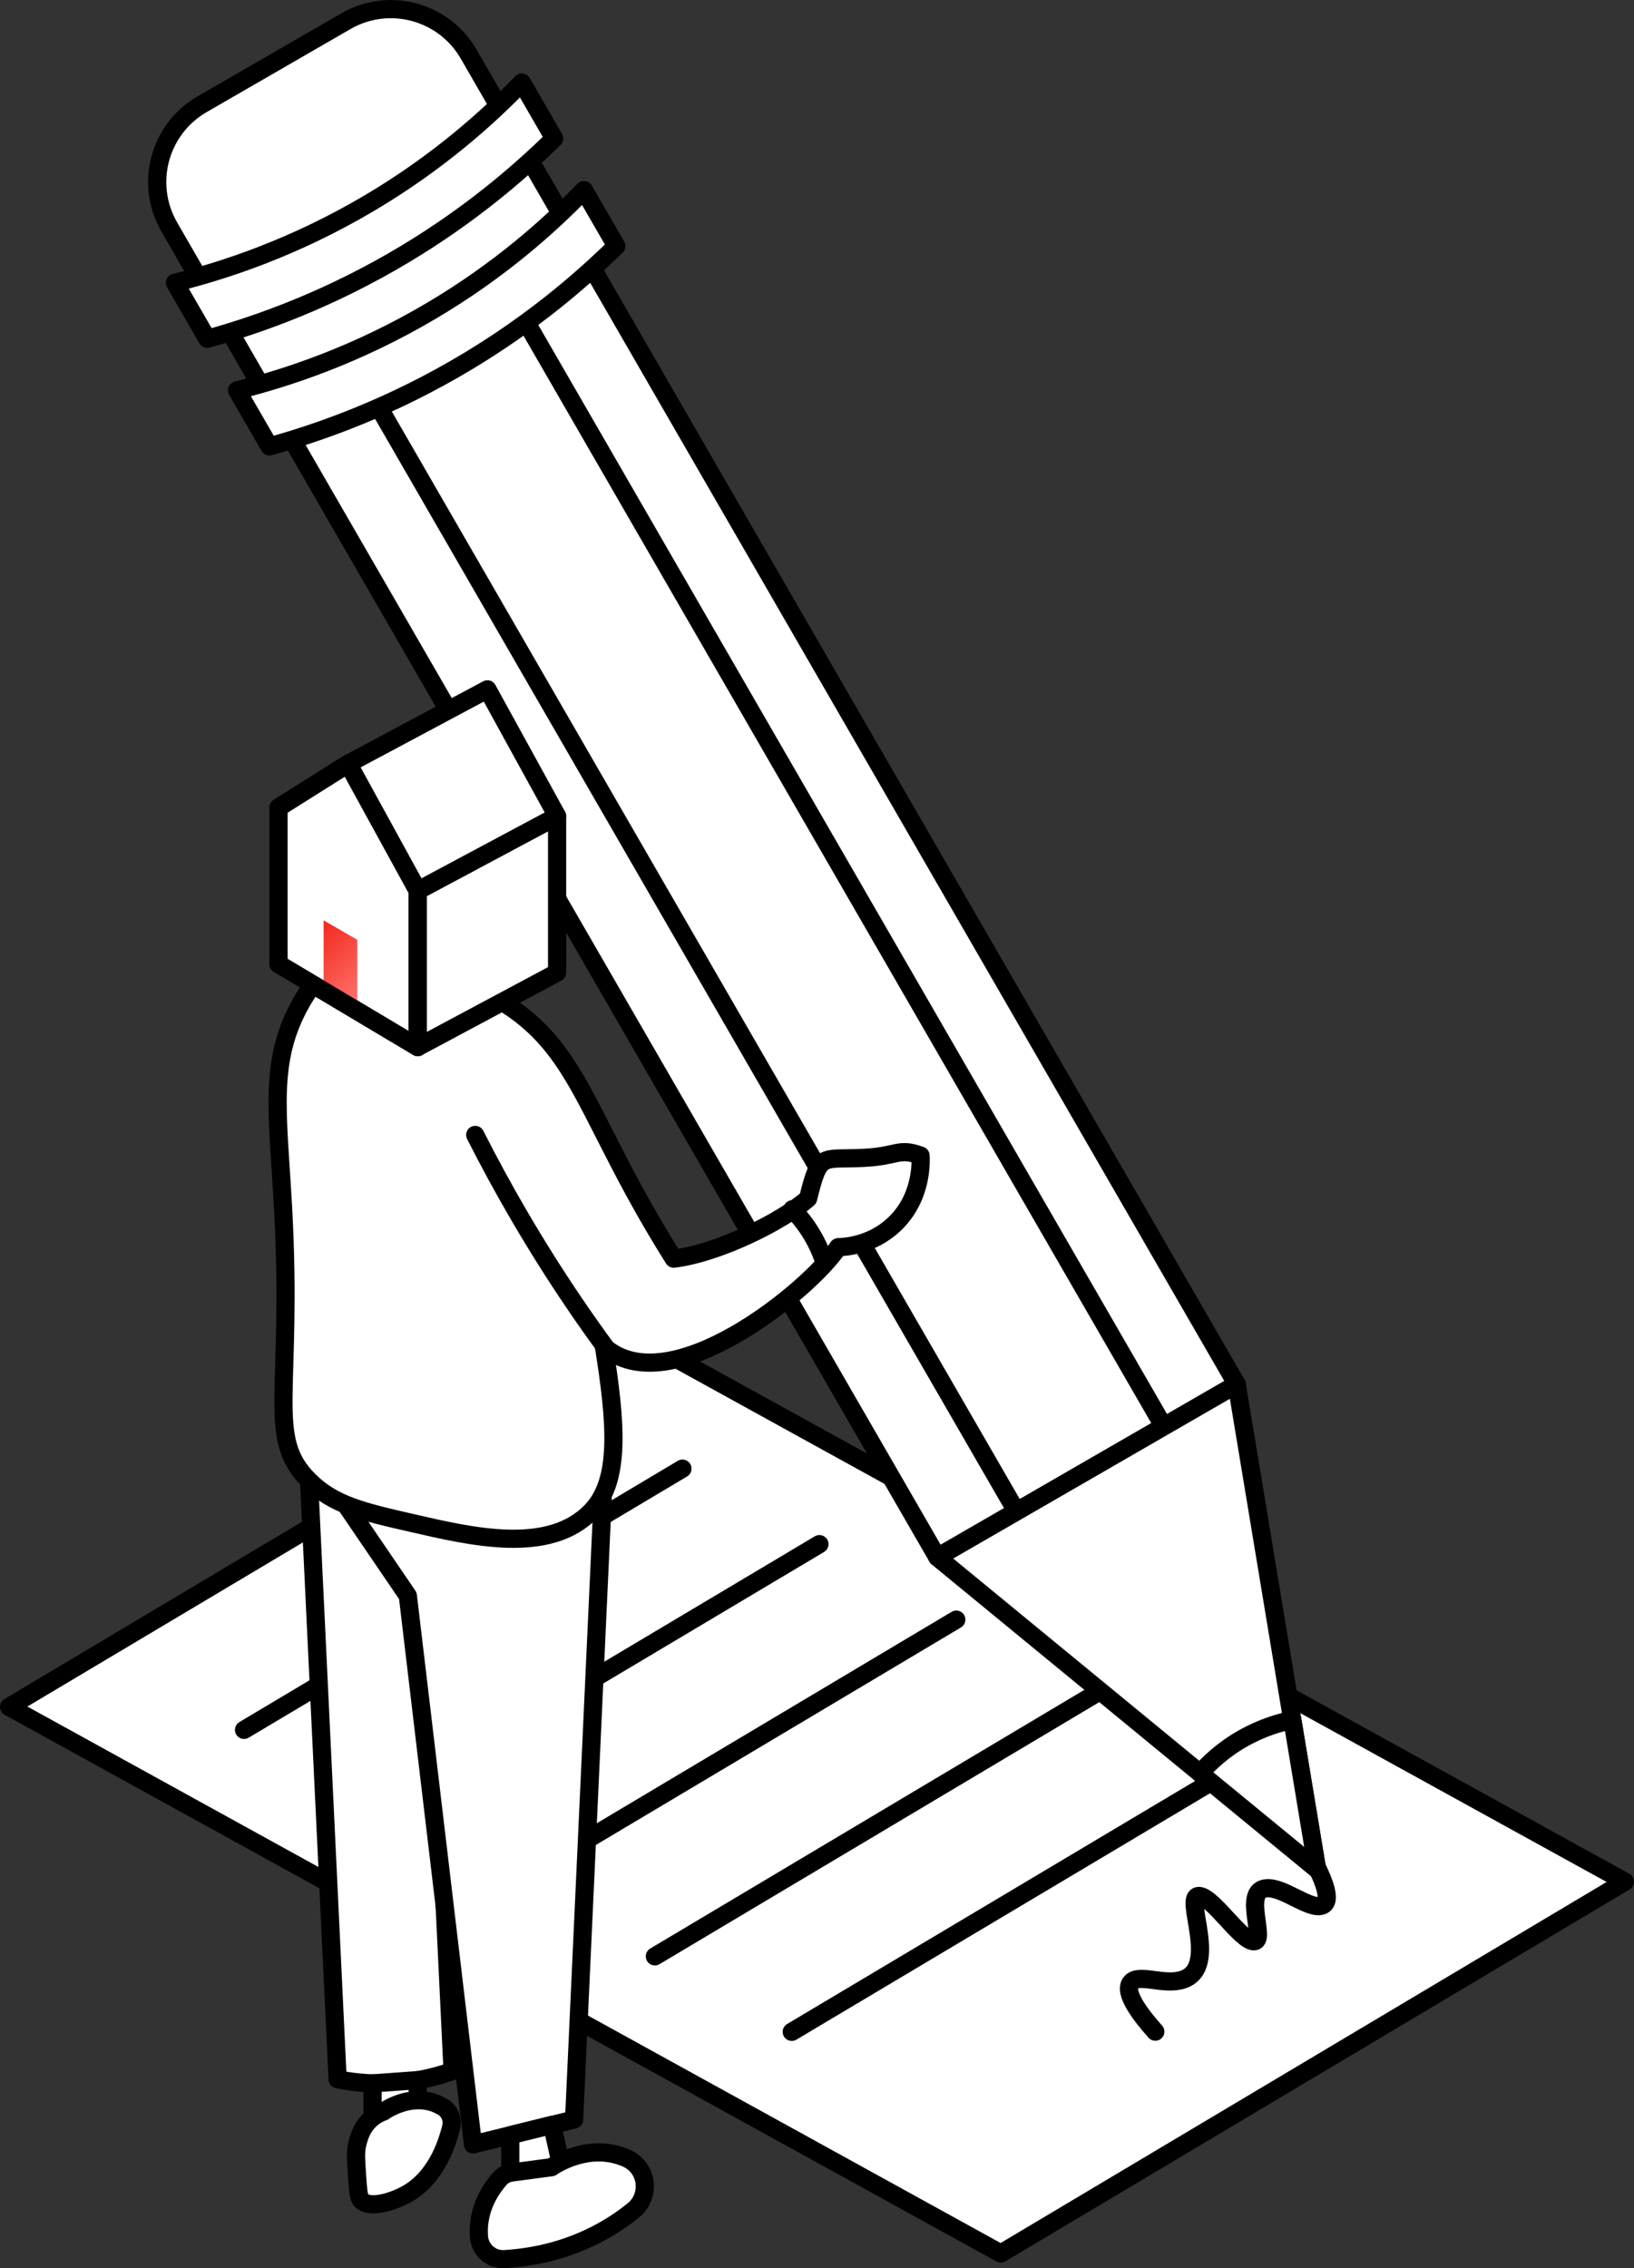
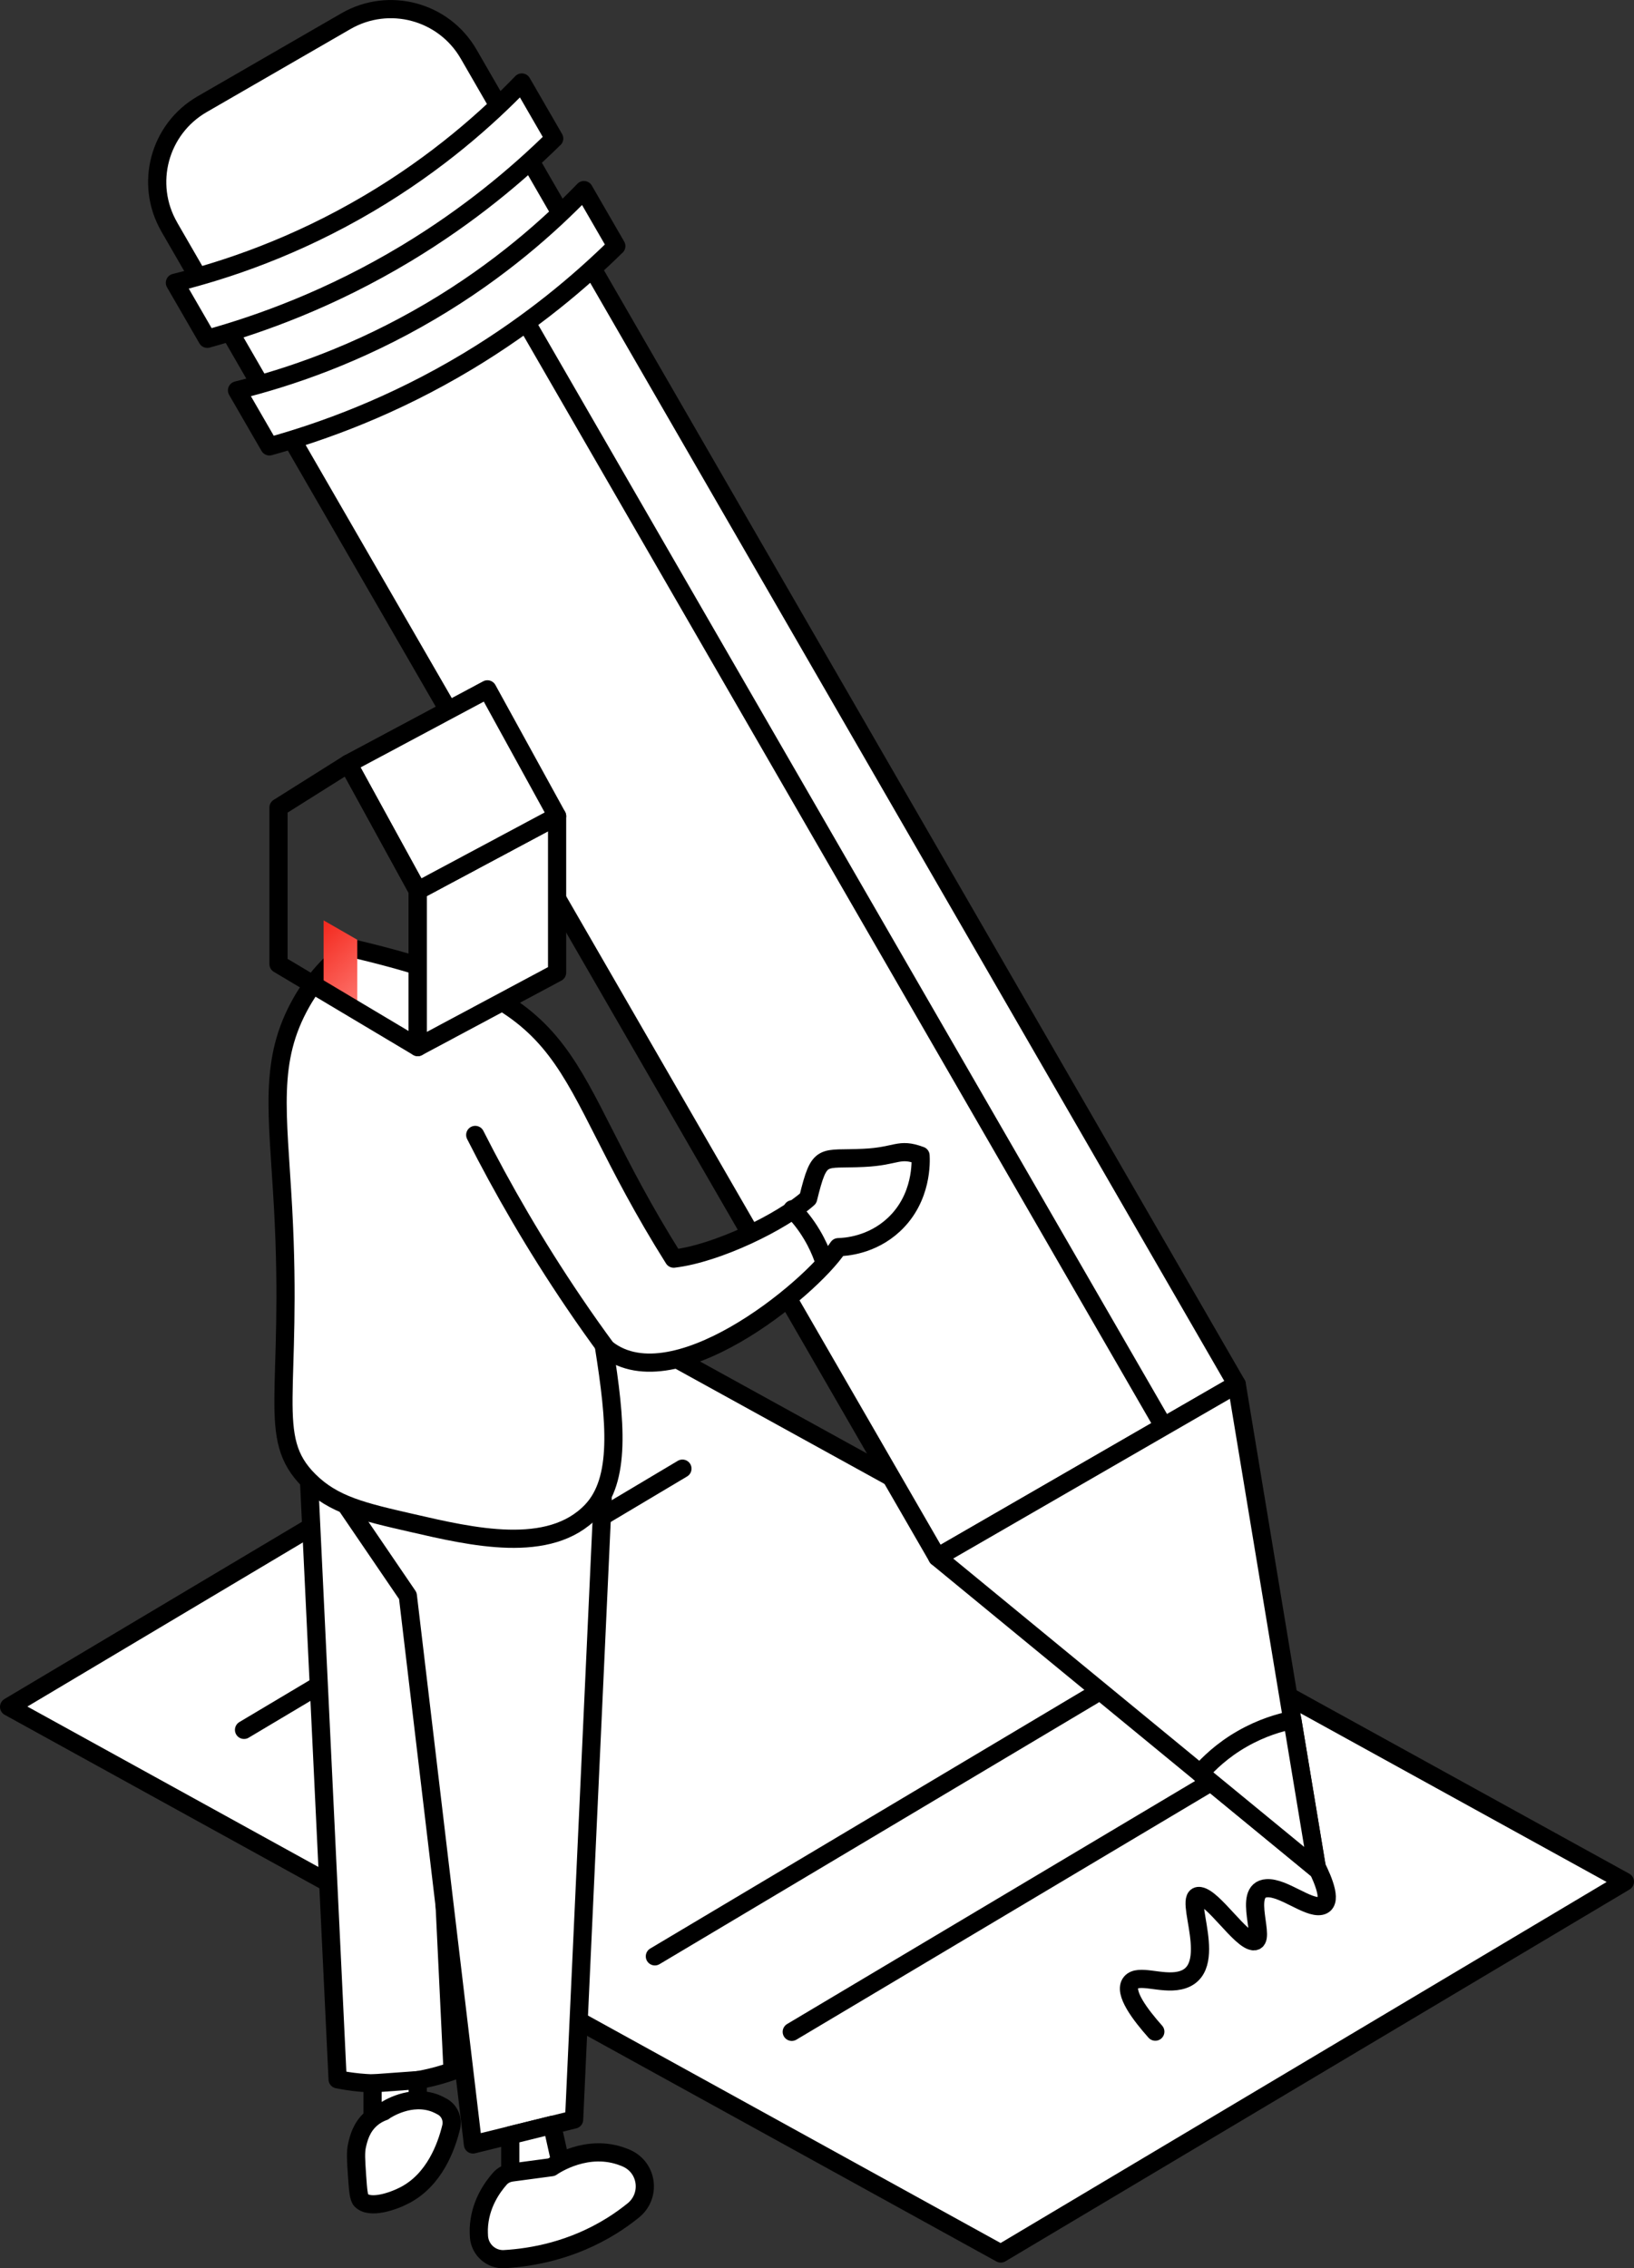
<svg xmlns="http://www.w3.org/2000/svg" id="remplir-formulaire" viewBox="0 0 179.65 249.39">
  <rect x="0" y="0" width="179.65" height="249.39" fill="#333333" stroke="none" />
  <defs>
    <style>
      .cls-1 {
        fill: url(#Dégradé_sans_nom_3);
        stroke-width: 0px;
      }

      .cls-2 {
        fill: #fff;
      }

      .cls-2, .cls-3 {
        stroke: #000;
        stroke-linecap: round;
        stroke-linejoin: round;
        stroke-width: 2px;
      }

      .cls-3 {
        fill: none;
      }
    </style>
    <linearGradient id="Dégradé_sans_nom_3" data-name="Dégradé sans nom 3" x1="34.12" y1="102.66" x2="40.77" y2="109.31" gradientUnits="userSpaceOnUse">
      <stop offset="0" stop-color="#f3281d" />
      <stop offset="1" stop-color="#fe766f" />
    </linearGradient>
  </defs>
  <g>
    <polygon class="cls-2" points="110.03 247.76 178.65 206.88 69.62 146.78 1 187.66 110.03 247.76" />
    <line class="cls-3" x1="75.03" y1="161.47" x2="26.83" y2="190.19" />
-     <line class="cls-3" x1="90.09" y1="169.77" x2="41.88" y2="198.49" />
-     <line class="cls-3" x1="105.14" y1="178.07" x2="56.94" y2="206.79" />
    <line class="cls-3" x1="120.2" y1="186.37" x2="72" y2="215.09" />
    <line class="cls-3" x1="135.26" y1="194.67" x2="87.05" y2="223.39" />
    <path class="cls-3" d="m127.02,223.37c-1.62-1.82-3.55-4.34-2.68-5.4.82-.99,3.31.22,5.34-.22,4.77-1.02.15-9.62,2.24-9.29,1.51.24,4.43,4.79,5.86,4.97,1.63.2-1.33-5.67,1.5-5.83,1.81-.11,4.48,2.21,5.91,1.95,1.36-.25.42-2.62-.55-4.54" />
  </g>
  <g>
    <g>
      <path class="cls-2" d="m18.6,24.94l84.45,146.26,32.92-19L51.52,5.94c-2.73-4.72-8.76-6.34-13.49-3.61l-15.81,9.13c-4.72,2.73-6.34,8.76-3.61,13.49Z" />
      <path class="cls-2" d="m60.92,15.23c-3.91,3.85-9.29,8.43-16.3,12.65-8.26,4.97-15.98,7.75-21.83,9.37-1.19-2.05-2.37-4.11-3.56-6.16,5.56-1.38,13.19-3.91,21.38-8.76,7.47-4.42,12.98-9.34,16.76-13.26,1.19,2.05,2.37,4.11,3.56,6.16Z" />
      <path class="cls-2" d="m67.75,27.06c-3.91,3.85-9.29,8.43-16.3,12.65-8.26,4.97-15.98,7.75-21.83,9.37-1.19-2.05-2.37-4.11-3.56-6.16,5.56-1.38,13.19-3.91,21.38-8.76,7.47-4.42,12.98-9.34,16.76-13.26,1.19,2.05,2.37,4.11,3.56,6.16Z" />
-       <line class="cls-2" x1="41.91" y1="45.22" x2="111.75" y2="166.18" />
      <line class="cls-2" x1="58.11" y1="35.87" x2="127.94" y2="156.83" />
      <polygon class="cls-2" points="135.97 152.2 144.8 205.52 103.05 171.21 135.97 152.2" />
      <path class="cls-2" d="m131.95,194.95c.93-1.05,2.43-2.52,4.62-3.77,2.16-1.24,4.15-1.8,5.52-2.08.91,5.47,1.81,10.94,2.72,16.42l-12.86-10.56Z" />
    </g>
    <g>
      <g>
        <path class="cls-2" d="m49.76,227.7c-1.78.63-4.34,1.3-7.46,1.37-2.02.04-3.77-.18-5.18-.46-1.21-25.41-2.43-50.82-3.64-76.23l13.47,16.69c.94,19.54,1.88,39.08,2.81,58.62Z" />
        <polygon class="cls-2" points="33.48 158.77 44.84 175.45 52 235.77 63.12 233.03 66.26 164.77 33.48 158.77" />
        <path class="cls-2" d="m101.2,127.05c-2.41-.9-2.54.08-6.24.25-4.64.24-4.83-.74-6.11,4.46-2.88,2.58-10.01,6.06-14.78,6.62-13.65-21.68-8.98-28.01-35.63-34.18-1.53,1.16-3.65,3.09-5.29,5.98-3.66,6.45-2.61,12.03-2.03,22.58,1.13,20.47-1.96,25.23,2.86,30.03,2.7,2.68,5.9,3.42,11.33,4.66,6.53,1.5,15.1,3.54,19.74-1.34,3.23-3.4,2.67-9.76,1.35-18.07,7.24,6.41,22.67-6.25,25.76-10.92.79-.02,3.66-.2,6.09-2.45,3.2-2.96,2.99-7.06,2.96-7.62Z" />
        <path class="cls-2" d="m52.25,124.78c2.99,5.91,6.57,12.12,10.86,18.45,1.21,1.79,2.43,3.51,3.66,5.18" />
        <path class="cls-2" d="m87.12,132.95c.66.68,1.45,1.61,2.16,2.82.56.94.95,1.83,1.22,2.59" />
        <polygon class="cls-2" points="61.77 238.41 60.7 233.62 56.1 234.76 56.1 239.31 61.77 238.41" />
        <polygon class="cls-2" points="45.93 233.29 45.93 228.7 40.96 229.06 40.96 234.5 45.93 233.29" />
        <path class="cls-2" d="m42.2,232.14c-.37.13-.89.37-1.41.82-1.07.94-1.36,2.15-1.53,2.88-.18.77-.12,1.66,0,3.41.11,1.57.17,2.37.45,2.66.97.99,3.54.11,4.85-.59,3.21-1.71,4.51-5.27,5.04-7.44.21-.87-.15-1.78-.93-2.24-.24-.14-.5-.27-.79-.39-2.74-1.06-5.36.66-5.69.88Z" />
        <path class="cls-2" d="m56.24,238.86c-.49.07-.94.29-1.27.66-.86.97-2.24,2.89-2.33,5.55,0,.3,0,.58.02.85.11,1.45,1.36,2.55,2.81,2.46,3.03-.18,7.42-.95,11.79-3.67.87-.54,1.65-1.11,2.36-1.68,1.97-1.59,1.6-4.68-.71-5.73-.11-.05-.22-.1-.34-.14-3.97-1.56-7.6.88-7.93,1.11l-4.41.59Z" />
      </g>
      <g>
-         <polygon class="cls-2" points="30.62 105.99 45.93 115.12 45.93 97.92 38.28 83.97 30.62 88.79 30.62 105.99" />
        <polygon class="cls-2" points="45.93 115.12 61.25 106.93 61.25 89.73 45.93 97.92 45.93 115.12" />
        <polygon class="cls-2" points="38.28 83.97 53.59 75.79 61.25 89.73 45.93 97.92 38.28 83.97" />
        <polygon class="cls-1" points="39.28 103.32 39.28 103.32 35.58 101.19 35.58 108.62 39.28 110.8 39.28 103.32 39.28 103.32" />
        <polygon class="cls-3" points="30.62 105.99 45.93 115.12 45.93 97.92 38.28 83.97 30.62 88.79 30.62 105.99" />
      </g>
    </g>
  </g>
</svg>